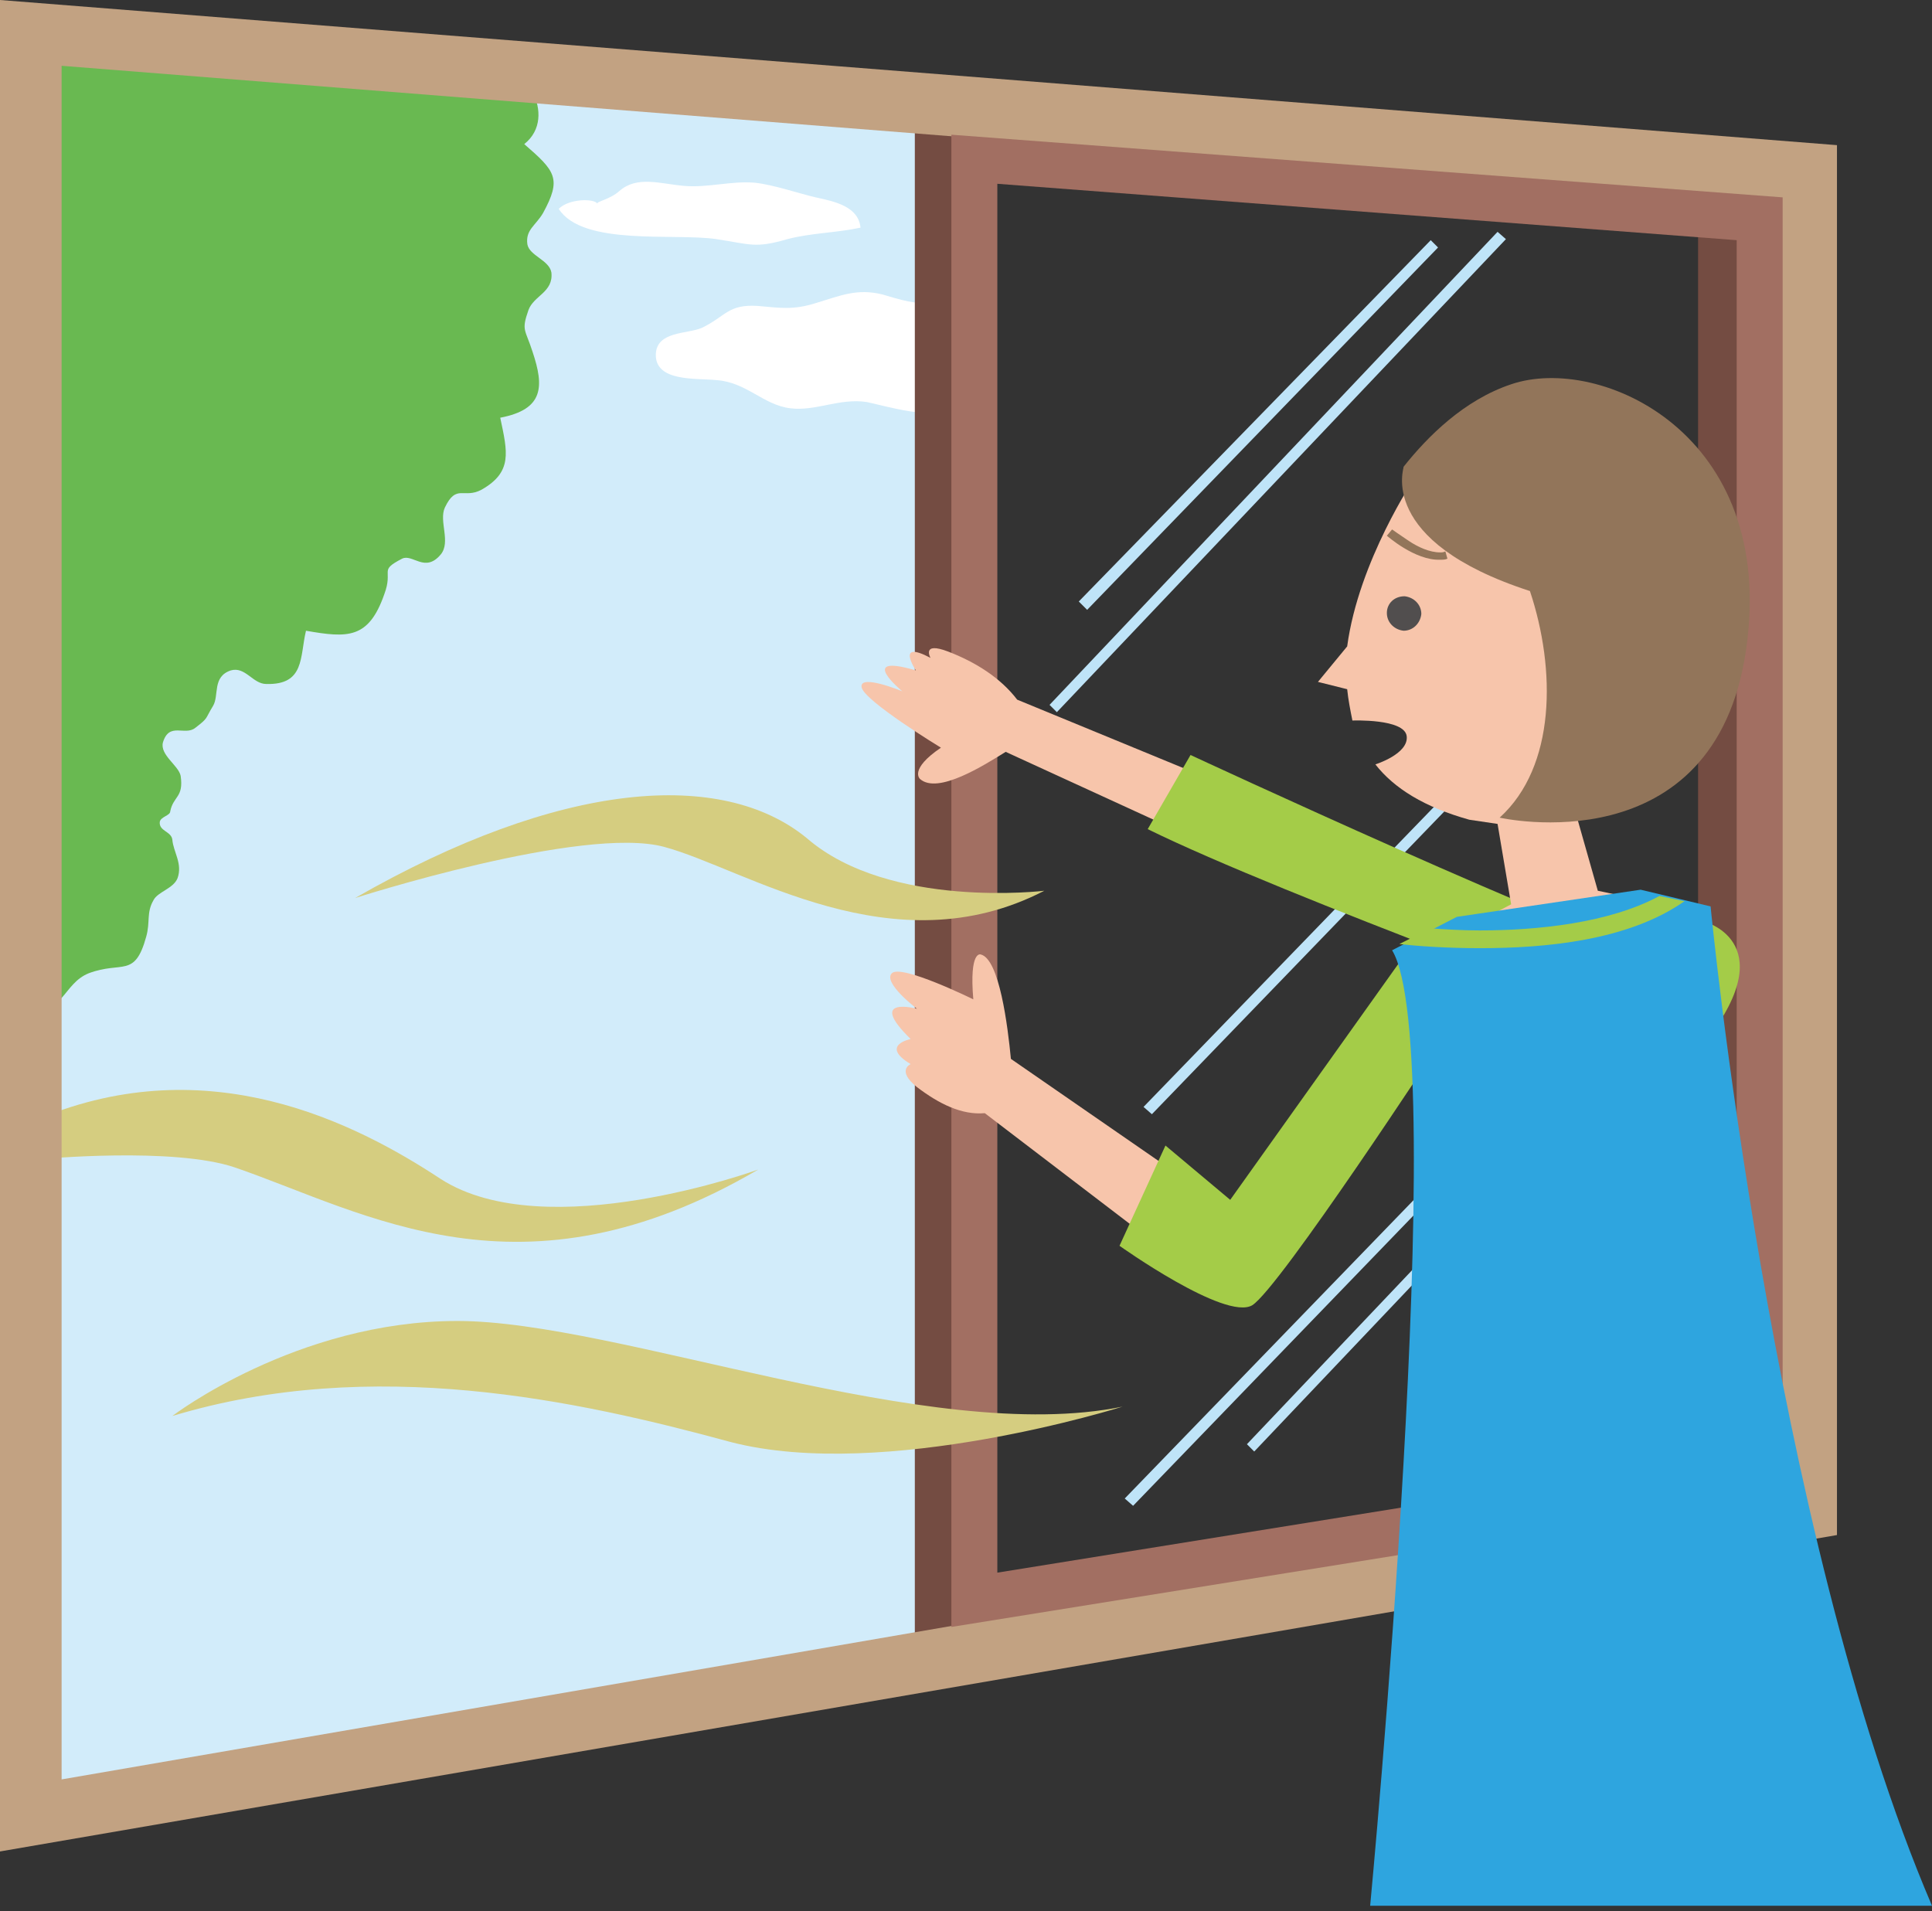
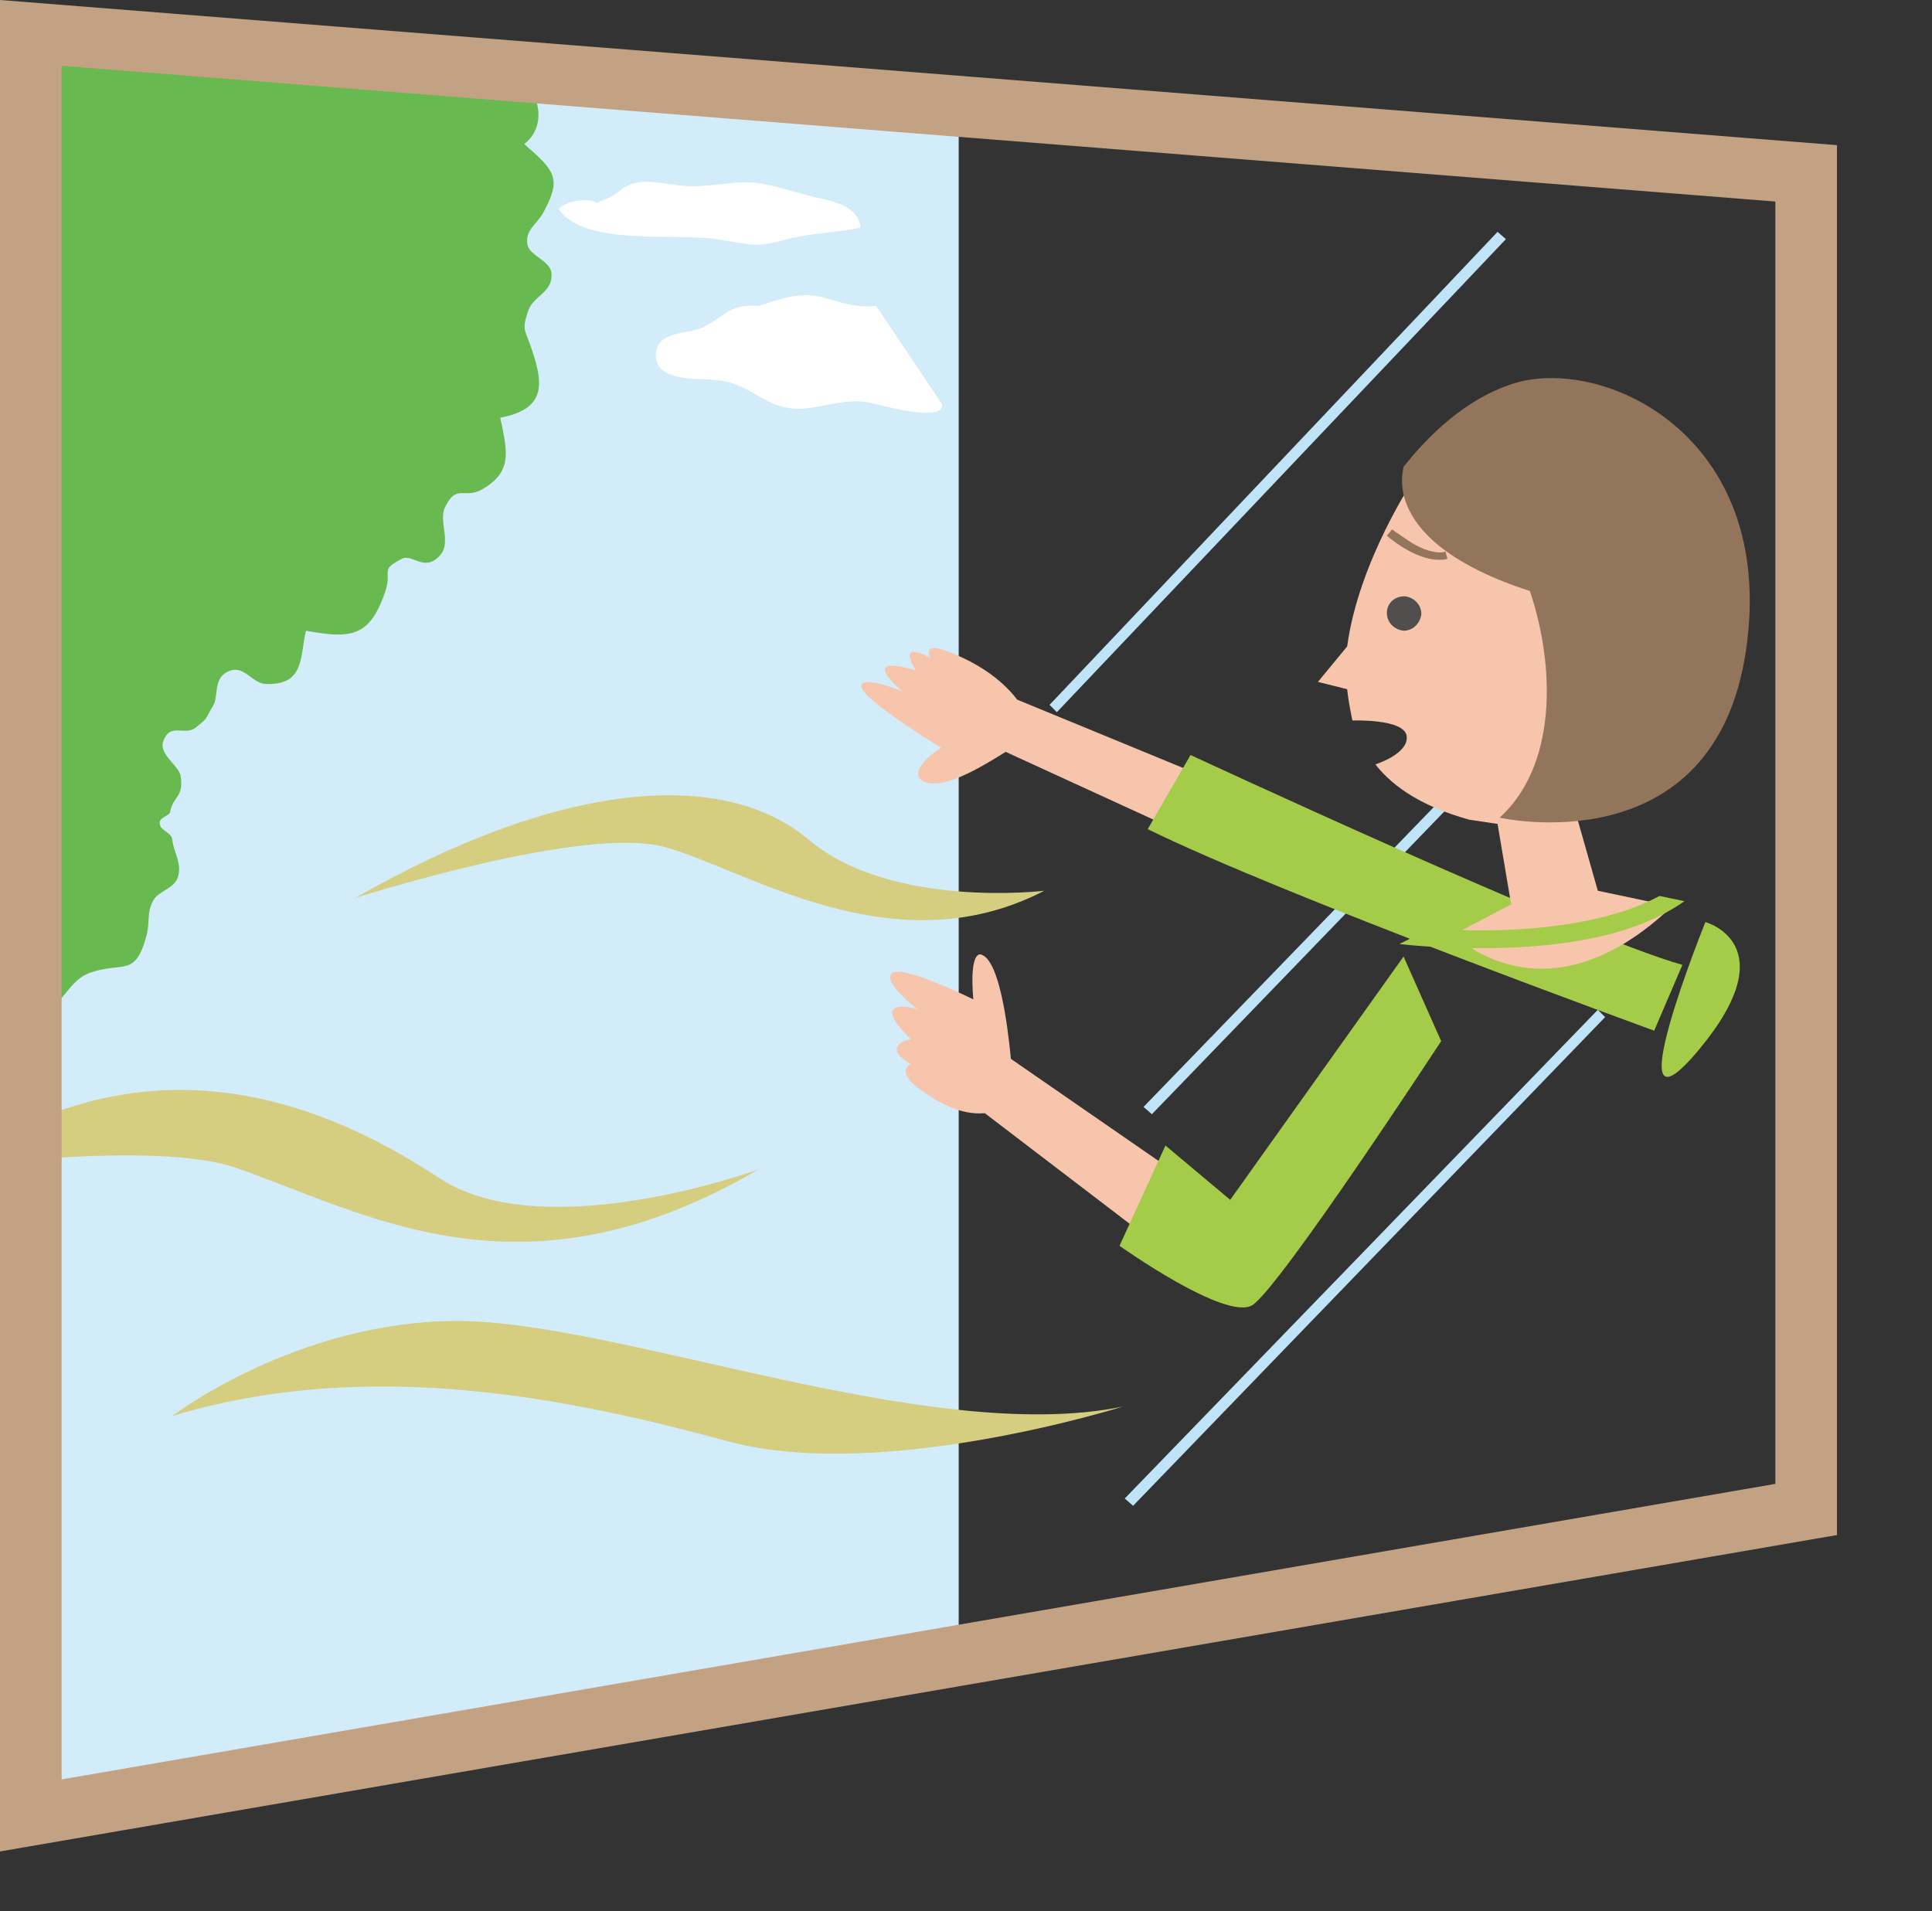
<svg xmlns="http://www.w3.org/2000/svg" version="1.1" x="0px" y="0px" width="185px" height="183px" viewBox="0 0 185 183" style="enable-background:new 0 0 185 183;" xml:space="preserve">
  <rect x="0" y="0" width="185" height="183" fill="#333333" stroke="none" />
  <style type="text/css">
	.st0{fill:#D2ECFA;}
	.st1{fill:#FFFFFF;}
	.st2{fill:#D5CD80;}
	.st3{fill:#69B951;}
	.st4{fill:#744C42;}
	.st5{fill:#C2A282;}
	.st6{fill:#A26F62;}
	.st7{fill:#BFE4F8;}
	.st8{fill:#F7C5AB;}
	.st9{fill:#A4CC48;}
	.st10{fill:#514E4E;}
	.st11{fill:#92755A;}
	.st12{fill:#2EA5DF;}
</style>
  <g id="レイヤー_1">
</g>
  <g id="イラスト">
    <g>
      <polygon class="st0" points="3.4,90.6 3.4,173.3 91.8,158.6 91.8,10.4 42.4,6.3   " />
-       <path class="st1" d="M90.2,38.7c0.3,1.9-6.1,0-7.2-0.2c-2.6-0.4-4.9,0.9-7.3,0.6c-2.6-0.3-4.2-2.5-7.1-2.7    c-1.9-0.2-5.9,0.2-5.8-2.5c0.1-2.2,3-1.9,4.4-2.5c2.3-1.1,2.5-2.3,5.4-2.1c2.2,0.2,3.4,0.4,5.6-0.3c2.3-0.7,3.9-1.4,6.3-0.8    c1.7,0.5,3.2,1,5,0.8L90.2,38.7z" />
+       <path class="st1" d="M90.2,38.7c0.3,1.9-6.1,0-7.2-0.2c-2.6-0.4-4.9,0.9-7.3,0.6c-2.6-0.3-4.2-2.5-7.1-2.7    c-1.9-0.2-5.9,0.2-5.8-2.5c0.1-2.2,3-1.9,4.4-2.5c2.3-1.1,2.5-2.3,5.4-2.1c2.3-0.7,3.9-1.4,6.3-0.8    c1.7,0.5,3.2,1,5,0.8L90.2,38.7z" />
      <path class="st2" d="M3.8,107.1c-0.5,0.4,0.1,3.9,0.1,3.9s12.7-1.2,18.6,0.8c12.5,4.3,27.4,13.5,50.1,0.2c0,0-20.3,7.4-30.4,0.9    C34,107.5,20,100.4,3.8,107.1z" />
      <path class="st3" d="M2.6,96.6c3.5,0.7,3.4-2.4,5.9-3.4c3.2-1.2,4.4,0.5,5.5-3.5c0.4-1.4,0-2.3,0.7-3.5c0.4-0.8,1.9-1.1,2.3-2.1    c0.5-1.4-0.4-2.5-0.5-3.7c-0.1-0.8-1.3-0.8-1.2-1.7c0.1-0.5,1-0.6,1-1c0.3-1.5,1.3-1.3,1-3.4c-0.2-1-2-2-1.7-3.2    c0.6-2,2.1-0.6,3.1-1.4c1.3-1,0.9-0.8,1.7-2.1c0.6-1-0.1-2.8,1.7-3.4c1.4-0.4,2.1,1.3,3.4,1.3c3.7,0.1,3.2-2.6,3.8-5.1    c4,0.7,6,0.8,7.5-3.5c0.9-2.4-0.6-2.2,1.7-3.4c1-0.5,2.2,1.4,3.7-0.4c1-1.2-0.2-3.2,0.4-4.5c1.1-2.3,1.8-0.8,3.5-1.7    c3-1.7,2.5-3.6,1.8-6.9c4.2-0.8,4.2-3,3.1-6.3c-0.7-2.2-1.1-2-0.4-4c0.5-1.4,2.4-1.7,2.2-3.6c-0.2-1.2-2.1-1.6-2.3-2.7    c-0.2-1.4,0.8-1.8,1.5-3c1.8-3.3,1.2-4-1.8-6.6c3.4-2.7-0.4-8.2-2.4-6.9L4,3.2L2.6,96.6z" />
-       <path class="st4" d="M87.6,11.8l79.4,6.1v123.4v1.8l-79.4,14V11.8L87.6,11.8z M92,151.9l70.6-12.5V22L92,16.6V151.9L92,151.9z" />
      <path class="st5" d="M0,0l175.9,13.9V147L0,177.3V0z M5.9,170.4L170,142.1V19.3L5.9,6.3V170.4L5.9,170.4z" />
-       <path class="st6" d="M91.1,12.9l79.6,6v122.2v1.9l-79.6,12.8V12.9L91.1,12.9z M95.5,150.6l70.8-11.4V23l-70.8-5.4V150.6    L95.5,150.6z" />
      <path class="st2" d="M16.5,135.6c0,0,11.9-9.1,27.3-9.1c15.4,0,45.2,12,63.7,8.2c0,0-22.8,7.2-37.5,3.4    C55.3,134.1,35.7,129.8,16.5,135.6z" />
      <path class="st2" d="M34,86c0,0,21.8-7,29.6-4.9c7.8,2.1,21.9,11.7,36.4,4.2c0,0-14.8,1.8-22.7-5C69.2,73.6,53.7,74.7,34,86z" />
-       <polygon class="st7" points="103.3,57.6 137,23 137.7,23.7 104.1,58.4 103.3,57.6   " />
      <polygon class="st7" points="100.5,67.5 143.4,22.2 144.2,22.9 101.2,68.2 100.5,67.5   " />
      <polygon class="st7" points="109.5,106 154.8,59.2 155.5,59.9 110.3,106.7 109.5,106   " />
      <polygon class="st7" points="107.7,143.5 153,96.7 153.7,97.4 108.5,144.2 107.7,143.5   " />
-       <polygon class="st7" points="119.4,138.3 153,102.9 153.7,103.6 120.1,139 119.4,138.3   " />
      <path class="st1" d="M59.3,18.3c1.7-1.5,3.9-0.7,6.2-0.5c2.3,0.2,4.5-0.5,6.8-0.3c1.8,0.2,4.1,1,5.8,1.4c1.9,0.4,4.1,0.9,4.3,2.9    c-2.3,0.5-4.7,0.5-7,1.1c-3.1,0.9-3.5,0.5-6.8,0c-4-0.6-12.8,0.7-15.1-2.9c1-1,3.4-1,3.7-0.5C57.1,19.3,58.4,19.1,59.3,18.3z" />
      <path class="st8" d="M97.4,67c-1.6-2.1-4-3.6-6.6-4.6c-2.6-1-1.7,0.6-1.7,0.6c-3.4-1.8-1.4,1.2-1.4,1.2c-5.8-1.7-1.3,2-1.3,2    s-4.1-1.7-3.9-0.4c0.2,1.3,7.6,5.8,7.6,5.8c-3.1,2.1-2,3-2,3c1.7,1.5,6.1-1.3,8.2-2.6l19.4,8.9l2.1-5.5L97.4,67z" />
      <path class="st9" d="M163.3,88.3c0,0,7.8,2.1-0.6,12.2C154.3,110.6,163.3,88.3,163.3,88.3z" />
      <path class="st9" d="M114,72.3c0,0,37.2,17.3,47.1,20.1l-2.7,6.3c0,0-35.5-12.9-48.5-19.3L114,72.3z" />
      <path class="st8" d="M94.3,106.6c-2.2,0.2-4.4-0.9-6.5-2.5c-2-1.6-0.6-2.2-0.6-2.2c-3-1.8,0-2.4,0-2.4c-4.3-4.2,0.6-2.9,0.6-2.9    s-3.3-2.5-2.4-3.4c0.9-0.9,7.8,2.5,7.8,2.5c-0.4-4.7,0.7-4.3,0.7-4.3c1.8,0.4,2.6,6.9,2.9,10l16.2,11.2l-2.2,6.6L94.3,106.6z" />
      <path class="st9" d="M134.4,91.6l-16.6,23.3l-6.2-5.2l-4.4,9.6c0,0,10.1,7.2,12.7,5.7c2.6-1.6,18.1-25.3,18.1-25.3L134.4,91.6z" />
      <path class="st8" d="M153,85.3l-2.5-8.8c0,0,18.3-14.7,12.1-25.4c-6.2-10.8-15.3-18-27.1-5.4c0,0-5.4,8-6.5,16.2l-2.8,3.4L129,66    c0.1,1,0.3,2,0.5,3c0,0,5-0.2,5.2,1.5c0.2,1.7-3,2.7-3,2.7c1.8,2.3,4.7,4.1,9,5.3l2.7,0.4l1.3,7.7l-5.5,2.9c0,0,8.7,8.9,20.9-2.7    L153,85.3z" />
      <path class="st10" d="M132.8,58.7c0,0.9,0.7,1.6,1.6,1.7c0.9,0,1.6-0.7,1.7-1.6c0-0.9-0.7-1.6-1.6-1.7    C133.5,57.1,132.8,57.8,132.8,58.7z" />
      <path class="st11" d="M146.5,56.6c2.5,7.5,2.5,16.8-2.9,21.7c0,0,20.6,4.7,23.6-16.1c3-20.7-14-28.3-22.5-25.4    c-4.5,1.5-8,5-10.3,7.9C134.5,44.7,131.7,51.8,146.5,56.6z" />
      <path class="st11" d="M132.8,51.3l0.5-0.6c0,0,0.7,0.5,1.6,1.1l0,0c0.9,0.6,2,1.1,3,1.1l0,0c0.2,0,0.3,0,0.5-0.1l0,0l0.2,0.7    c-0.2,0.1-0.4,0.1-0.7,0.1l0,0C135.5,53.7,132.8,51.3,132.8,51.3L132.8,51.3z" />
-       <path class="st12" d="M139.5,87.8l17.6-2.6l6.7,1.6c0,0,5.7,59.5,21.2,95.7h-53.8c0,0,7.8-82.2,2.1-91.5L139.5,87.8z" />
      <path class="st9" d="M161.3,86.3c-5.4,3.8-13.4,4.5-19.6,4.5l0,0c-3.2,0-6-0.2-7.7-0.4l3-1.5c1.4,0.1,3,0.2,4.7,0.2l0,0    c5.5,0,12.4-0.7,17.2-3.3L161.3,86.3z" />
    </g>
  </g>
  <g id="画像">
</g>
</svg>